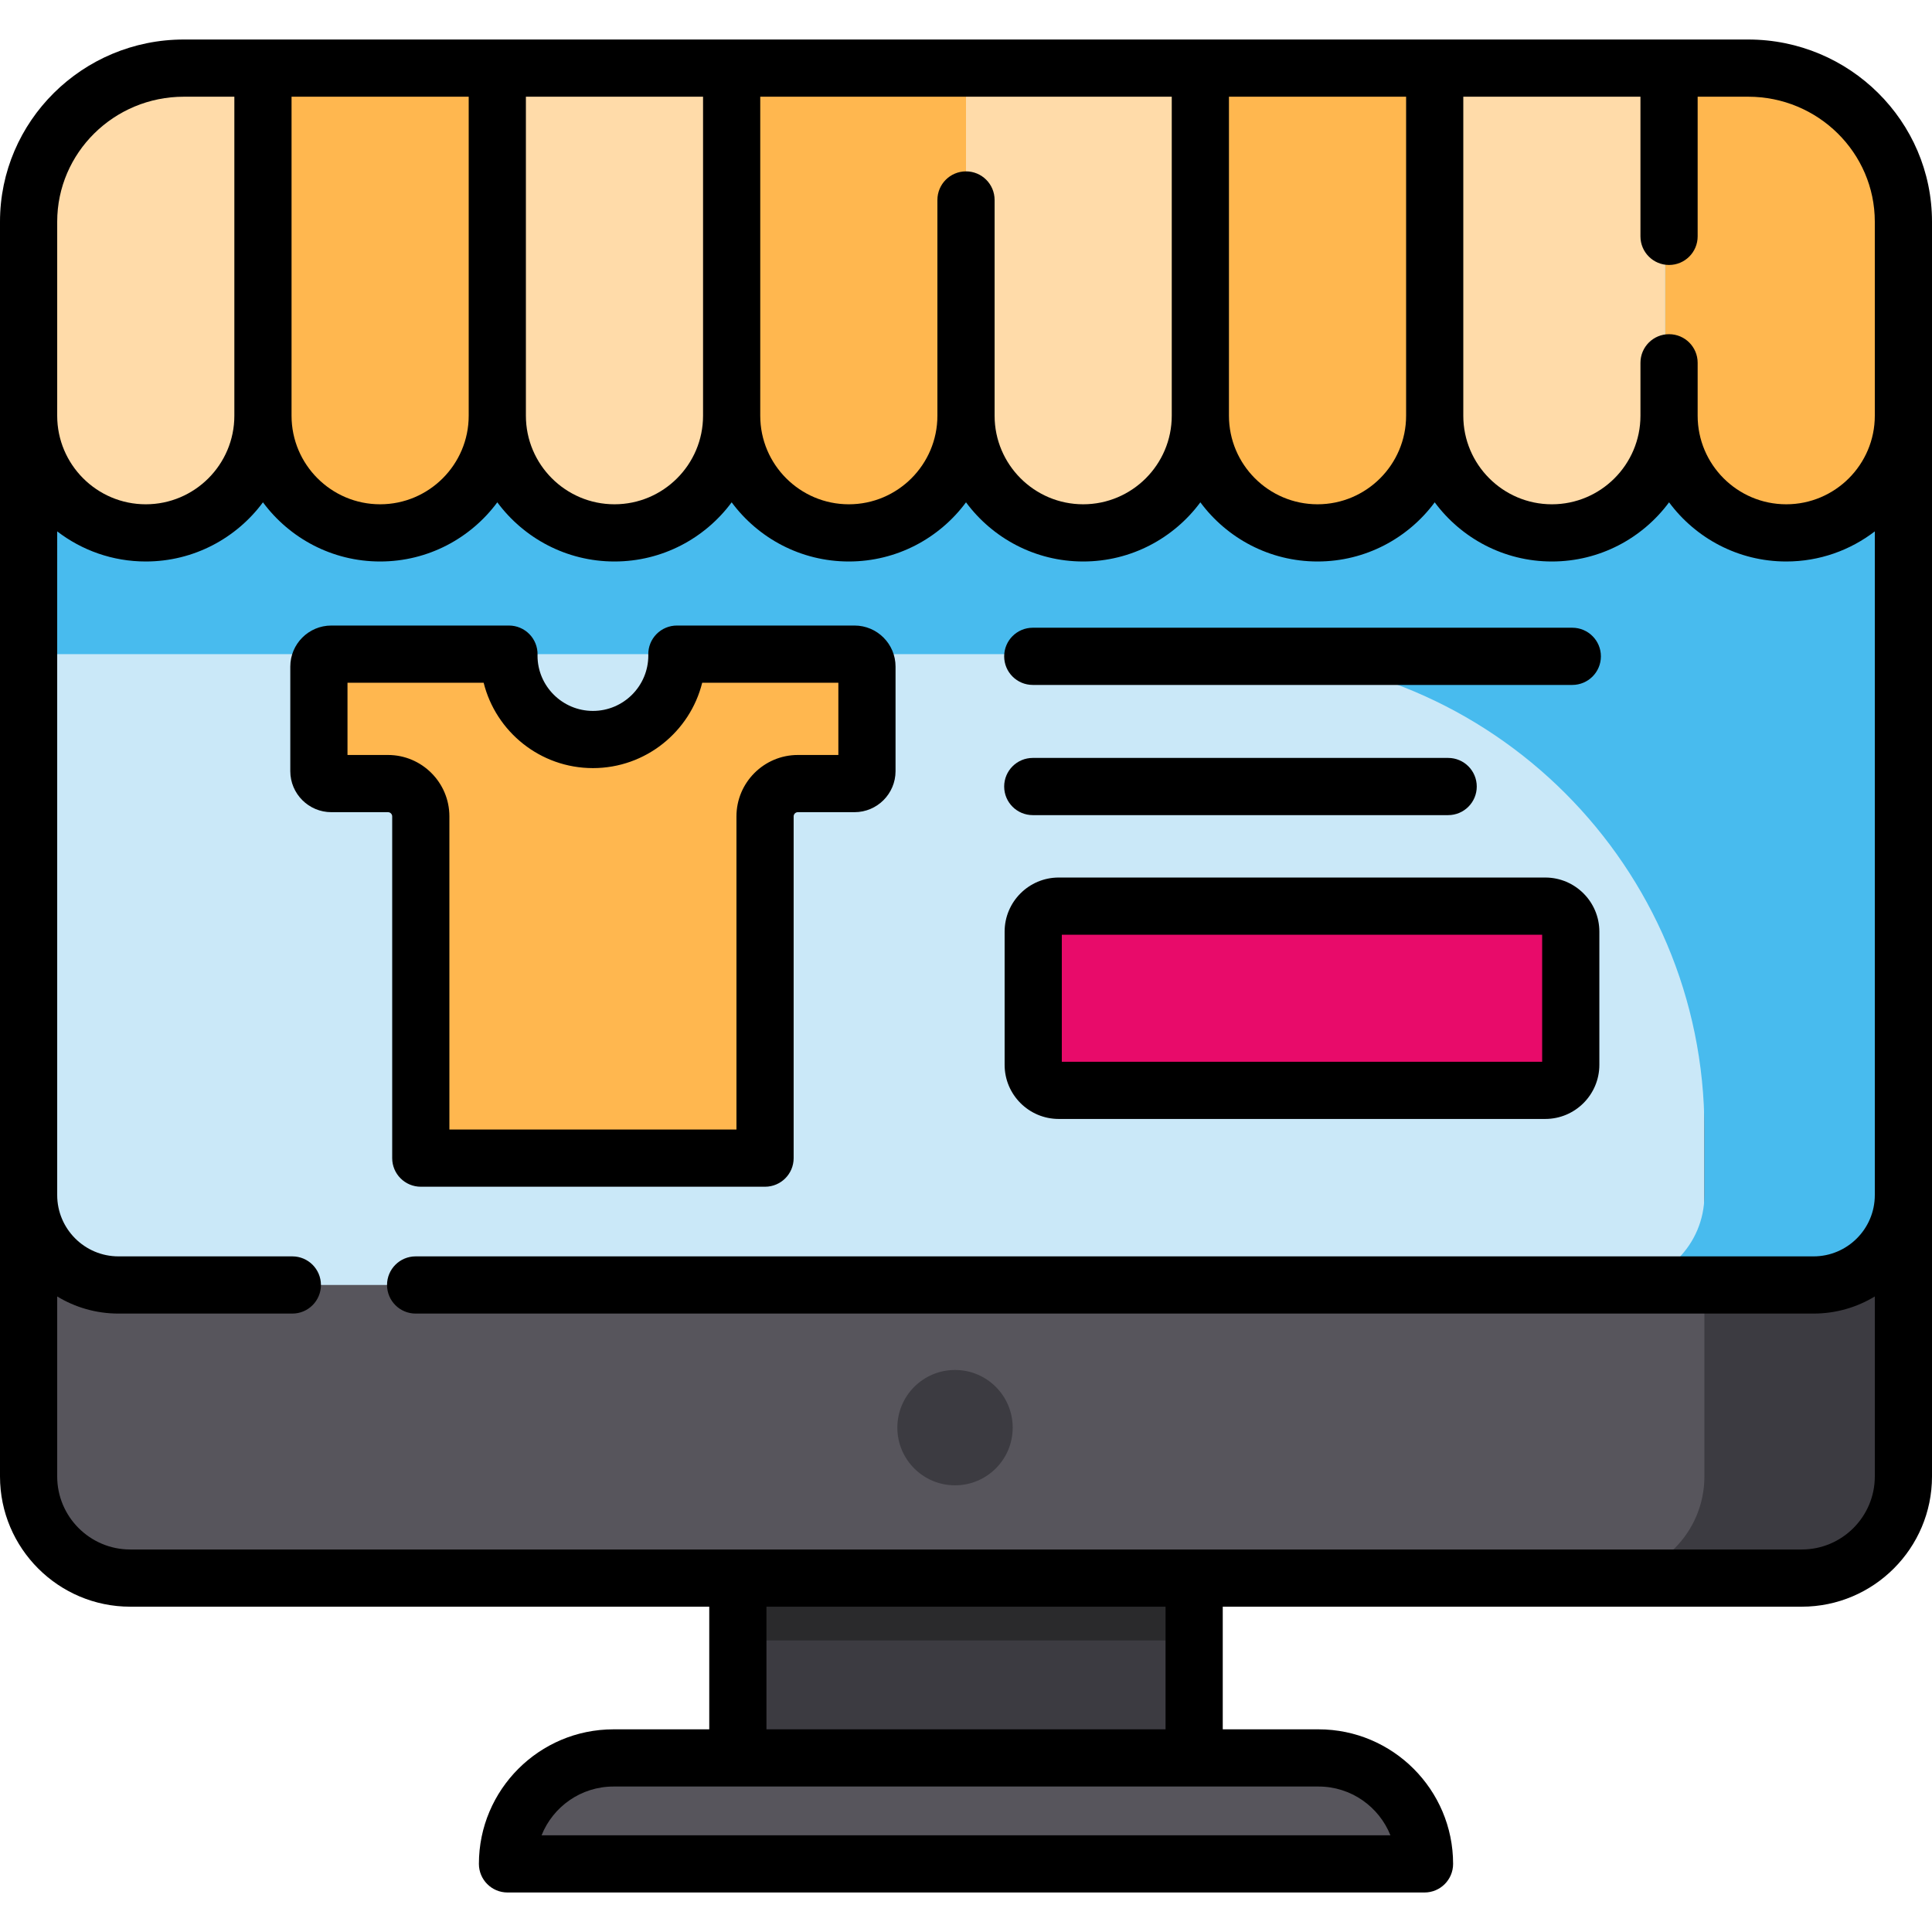
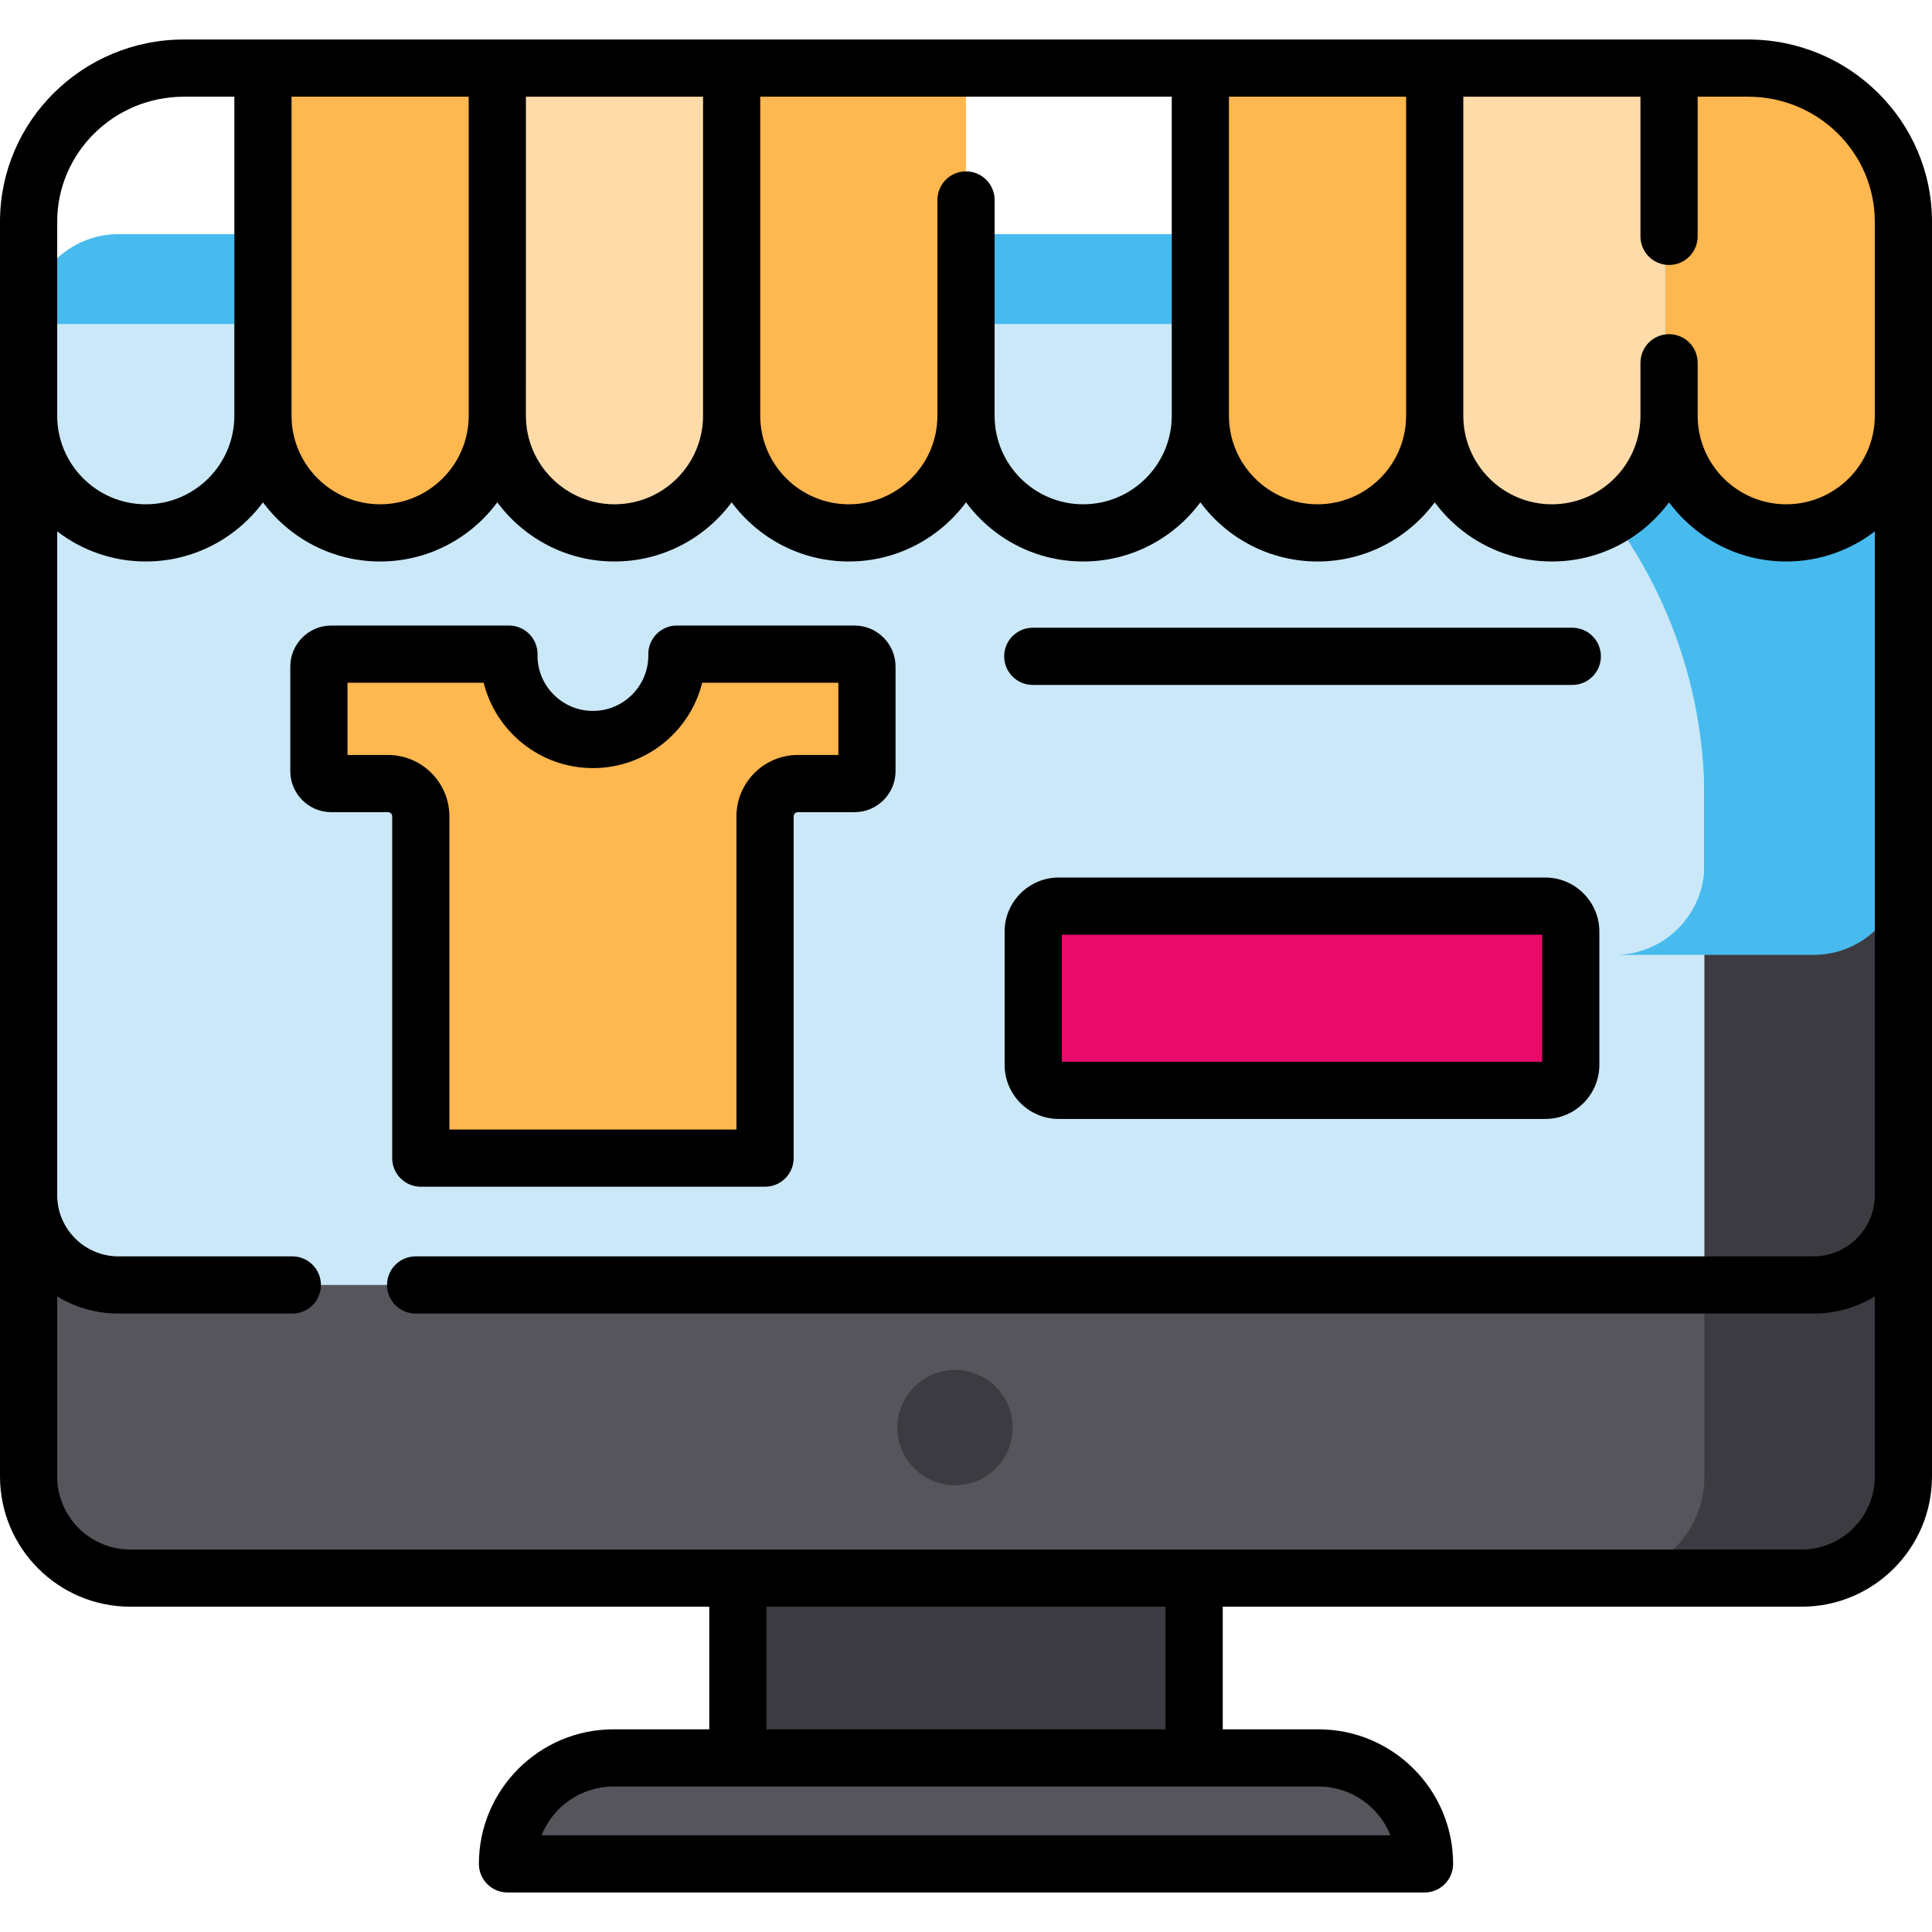
<svg xmlns="http://www.w3.org/2000/svg" version="1.1" id="Capa_1" x="0px" y="0px" viewBox="0 0 511.998 511.998" style="enable-background:new 0 0 511.998 511.998;" xml:space="preserve">
  <rect x="195.54" y="414.569" style="fill:#3C3B41;" width="120.92" height="54.946" />
-   <rect x="195.54" y="414.569" style="fill:#2A2A2C;" width="120.92" height="20.16" />
  <path style="fill:#57555C;" d="M477.485,418.209H34.515c-14.876,0-26.936-12.06-26.936-26.936V88.994 c0-14.876,12.06-26.936,26.936-26.936h442.971c14.876,0,26.936,12.06,26.936,26.936v302.28 C504.421,406.15,492.362,418.209,477.485,418.209z" />
  <path style="fill:#CAE8F8;" d="M480.603,340.529H31.397c-13.154,0-23.818-10.664-23.818-23.818V85.876 c0-13.154,10.664-23.818,23.818-23.818h449.207c13.154,0,23.818,10.664,23.818,23.818v230.835 C504.421,329.866,493.757,340.529,480.603,340.529z" />
  <path style="fill:#3C3B41;" d="M477.485,62.058h-52.737c14.876,0,26.935,12.06,26.935,26.936v302.28 c0,14.876-12.059,26.936-26.935,26.936h52.737c14.876,0,26.936-12.06,26.936-26.936V88.994 C504.421,74.118,492.361,62.058,477.485,62.058z" />
-   <path style="fill:#48BBEE;" d="M480.603,62.058h-52.737H31.397c-13.154,0-23.818,10.664-23.818,23.818v87.477h318.209 c69.53,0,125.896,56.366,125.896,125.896v17.462c0,13.154-10.663,23.818-23.818,23.818h52.737c13.154,0,23.818-10.664,23.818-23.818 V173.353V85.876C504.421,72.722,493.757,62.058,480.603,62.058z" />
+   <path style="fill:#48BBEE;" d="M480.603,62.058h-52.737H31.397c-13.154,0-23.818,10.664-23.818,23.818h318.209 c69.53,0,125.896,56.366,125.896,125.896v17.462c0,13.154-10.663,23.818-23.818,23.818h52.737c13.154,0,23.818-10.664,23.818-23.818 V173.353V85.876C504.421,72.722,493.757,62.058,480.603,62.058z" />
  <path style="fill:#57555C;" d="M377.507,493.947H134.493l0,0c0-15.508,12.572-28.08,28.08-28.08h186.855 C364.935,465.867,377.507,478.439,377.507,493.947L377.507,493.947z" />
  <path style="fill:#FFB74F;" d="M226.456,173.353h-47.075c0.002,0.122,0.009,0.243,0.009,0.365c0,12.294-9.966,22.26-22.26,22.26 s-22.26-9.966-22.26-22.26c0-0.122,0.007-0.243,0.009-0.365H87.804c-1.819,0-3.294,1.475-3.294,3.294v27.716 c0,1.819,1.475,3.294,3.294,3.294h15.015c4.802,0,8.695,3.893,8.695,8.695v90.564h91.231v-90.564c0-4.802,3.893-8.695,8.695-8.695 h15.015c1.819,0,3.294-1.475,3.294-3.294v-27.716C229.75,174.827,228.275,173.353,226.456,173.353z" />
  <path style="fill:#E80B6A;" d="M409.508,288.953H280.57c-3.732,0-6.757-3.025-6.757-6.757v-35.305c0-3.732,3.025-6.757,6.757-6.757 h128.938c3.732,0,6.757,3.025,6.757,6.757v35.305C416.265,285.928,413.24,288.953,409.508,288.953z" />
  <g>
    <path style="fill:#FFB74F;" d="M225.116,140.391L225.116,140.391c17.057,0,30.884-13.827,30.884-30.884V17.889h-61.769v91.618 C194.231,126.564,208.059,140.391,225.116,140.391z" />
    <path style="fill:#FFB74F;" d="M101.578,140.391L101.578,140.391c17.057,0,30.884-13.827,30.884-30.884V17.889H70.694v91.618 C70.694,126.564,84.521,140.391,101.578,140.391z" />
    <path style="fill:#FFB74F;" d="M317.769,17.889v91.618c0,17.057,13.827,30.884,30.884,30.884l0,0 c17.057,0,30.884-13.827,30.884-30.884V17.889H317.769z" />
    <path style="fill:#FFB74F;" d="M462.17,17.889h-20.864v91.618c0,17.057,13.827,30.884,30.884,30.884l0,0 c17.057,0,30.884-13.827,30.884-30.884V58.376C503.075,36.015,484.761,17.889,462.17,17.889z" />
  </g>
  <g>
-     <path style="fill:#FFDBA9;" d="M286.884,140.391L286.884,140.391c17.057,0,30.884-13.827,30.884-30.884V17.889H256v91.618 C256,126.564,269.827,140.391,286.884,140.391z" />
    <path style="fill:#FFDBA9;" d="M410.422,140.391L410.422,140.391c17.057,0,30.884-13.827,30.884-30.884V17.889h-61.769v91.618 C379.537,126.564,393.365,140.391,410.422,140.391z" />
-     <path style="fill:#FFDBA9;" d="M39.809,140.391L39.809,140.391c17.057,0,30.884-13.827,30.884-30.884V17.889H49.83 c-22.591,0-40.905,18.127-40.905,40.488v48.205v2.926C8.925,126.564,22.752,140.391,39.809,140.391z" />
    <path style="fill:#FFDBA9;" d="M163.347,140.391L163.347,140.391c17.057,0,30.884-13.827,30.884-30.884V17.889h-61.769v91.618 C132.463,126.564,146.29,140.391,163.347,140.391z" />
  </g>
  <path d="M463.293,10.471H48.707C21.85,10.471,0,32.133,0,58.759v257.953v74.562c0,19.031,15.483,34.514,34.514,34.514h153.444 v32.501h-25.386c-19.662,0-35.659,15.997-35.659,35.659c0,4.186,3.393,7.579,7.579,7.579h243.014c4.186,0,7.579-3.393,7.579-7.579 c0-19.662-15.996-35.659-35.659-35.659H324.04v-32.501h153.444c19.031,0,34.514-15.483,34.514-34.514v-74.562V58.759 C512,32.133,490.15,10.471,463.293,10.471z M325.684,96.142V25.629h46.947v70.512v14.027c0,12.943-10.53,23.473-23.474,23.473 c-12.943,0-23.474-10.53-23.474-23.473V96.142H325.684z M201.474,96.142V25.629h109.053v70.512v14.027 c0,12.943-10.53,23.473-23.474,23.473c-12.943,0-23.474-10.53-23.474-23.473V96.142V52.993c0-4.186-3.393-7.579-7.579-7.579 s-7.579,3.393-7.579,7.579v43.149v14.027c0,12.943-10.53,23.473-23.474,23.473s-23.474-10.53-23.474-23.473L201.474,96.142 L201.474,96.142z M139.368,96.142V25.629h46.947v70.512v14.027c0,12.943-10.53,23.473-23.474,23.473 c-12.943,0-23.474-10.53-23.474-23.473L139.368,96.142L139.368,96.142z M77.263,96.142V25.629h46.947v70.512v14.027 c0,12.943-10.53,23.473-23.474,23.473s-23.474-10.53-23.474-23.473L77.263,96.142L77.263,96.142z M15.158,107.227V68.764V58.759 c0-18.268,15.05-33.129,33.549-33.129h13.398v70.512v14.027c0,12.943-10.53,23.473-23.474,23.473s-23.474-10.53-23.474-23.473 v-2.942H15.158z M349.427,473.447c8.629,0,16.029,5.358,19.049,12.922H143.524c3.02-7.564,10.421-12.922,19.049-12.922h32.965 h120.924H349.427z M203.117,458.289v-32.501h105.766v32.501H203.117z M496.842,316.712c0,8.954-7.284,16.239-16.239,16.239H110.147 c-4.186,0-7.579,3.393-7.579,7.579s3.393,7.579,7.579,7.579h370.456c5.939,0,11.498-1.658,16.239-4.535v47.7 c0,10.673-8.683,19.356-19.357,19.356H316.462H195.538H34.514c-10.673,0-19.357-8.683-19.357-19.356v-47.7 c4.741,2.877,10.3,4.535,16.239,4.535h46.076c4.186,0,7.579-3.393,7.579-7.579s-3.393-7.579-7.579-7.579H31.397 c-8.954,0-16.239-7.285-16.239-16.239V140.821c6.512,4.999,14.649,7.979,23.474,7.979c12.713,0,24.009-6.175,31.053-15.681 c7.044,9.506,18.34,15.681,31.053,15.681s24.009-6.175,31.053-15.681c7.044,9.506,18.34,15.681,31.053,15.681 s24.009-6.175,31.053-15.681c7.044,9.506,18.34,15.681,31.053,15.681s24.009-6.175,31.053-15.681 c7.044,9.506,18.34,15.681,31.053,15.681s24.009-6.175,31.053-15.681c7.044,9.506,18.34,15.681,31.053,15.681 s24.009-6.175,31.053-15.681c7.044,9.506,18.34,15.681,31.053,15.681s24.009-6.175,31.053-15.681 c7.044,9.506,18.34,15.681,31.053,15.681c8.824,0,16.962-2.981,23.474-7.979v175.891H496.842z M496.842,68.764v38.462v2.942 c0,12.943-10.53,23.473-23.474,23.473c-12.943,0-23.474-10.53-23.474-23.473V96.142c0-4.186-3.393-7.579-7.579-7.579 s-7.579,3.393-7.579,7.579v14.027c0,12.943-10.53,23.473-23.474,23.473c-12.943,0-23.474-10.53-23.474-23.473V96.142V25.629h46.947 v37.01c0,4.186,3.393,7.579,7.579,7.579s7.579-3.393,7.579-7.579v-37.01h13.398c18.499,0,33.549,14.862,33.549,33.129v10.006 H496.842z" />
  <path d="M226.456,165.774h-47.075c-2.031,0-3.977,0.815-5.402,2.263c-1.425,1.449-2.209,3.408-2.176,5.439l0.008,0.243 c0,8.095-6.586,14.681-14.681,14.681s-14.681-6.586-14.681-14.625l0.008-0.299c0.033-2.031-0.751-3.99-2.176-5.439 c-1.425-1.448-3.371-2.263-5.402-2.263H87.804c-5.995,0-10.873,4.878-10.873,10.873v27.716c0,5.995,4.877,10.872,10.873,10.872 h15.015c0.615,0,1.116,0.501,1.116,1.117v90.563c0,4.186,3.393,7.579,7.579,7.579h91.231c4.186,0,7.579-3.393,7.579-7.579v-90.563 c0-0.616,0.501-1.117,1.116-1.117h15.015c5.995,0,10.873-4.877,10.873-10.872v-27.716 C237.329,170.652,232.451,165.774,226.456,165.774z M222.171,200.076h-10.73c-8.973,0-16.274,7.301-16.274,16.275v82.984h-76.073 v-82.984c0-8.974-7.301-16.275-16.274-16.275H92.09v-19.145h36.083c3.234,12.98,14.991,22.625,28.958,22.625 s25.723-9.645,28.958-22.625h36.083v19.145H222.171z" />
  <path d="M416.674,166.355h-142.98c-4.186,0-7.579,3.393-7.579,7.579c0,4.186,3.393,7.579,7.579,7.579h142.98 c4.186,0,7.579-3.393,7.579-7.579C424.254,169.748,420.86,166.355,416.674,166.355z" />
-   <path d="M273.695,216.017h110.08c4.186,0,7.579-3.393,7.579-7.579s-3.393-7.579-7.579-7.579h-110.08 c-4.186,0-7.579,3.393-7.579,7.579S269.509,216.017,273.695,216.017z" />
  <path d="M409.508,232.554H280.57c-7.905,0-14.336,6.431-14.336,14.337v35.304c0,7.906,6.431,14.337,14.336,14.337h128.938 c7.905,0,14.336-6.431,14.336-14.337v-35.304C423.844,238.986,417.413,232.554,409.508,232.554z M408.686,281.375H281.392v-33.662 h127.294V281.375z" />
  <circle style="fill:#3C3B41;" cx="253.09" cy="378.339" r="15.284" />
  <g> </g>
  <g> </g>
  <g> </g>
  <g> </g>
  <g> </g>
  <g> </g>
  <g> </g>
  <g> </g>
  <g> </g>
  <g> </g>
  <g> </g>
  <g> </g>
  <g> </g>
  <g> </g>
  <g> </g>
</svg>